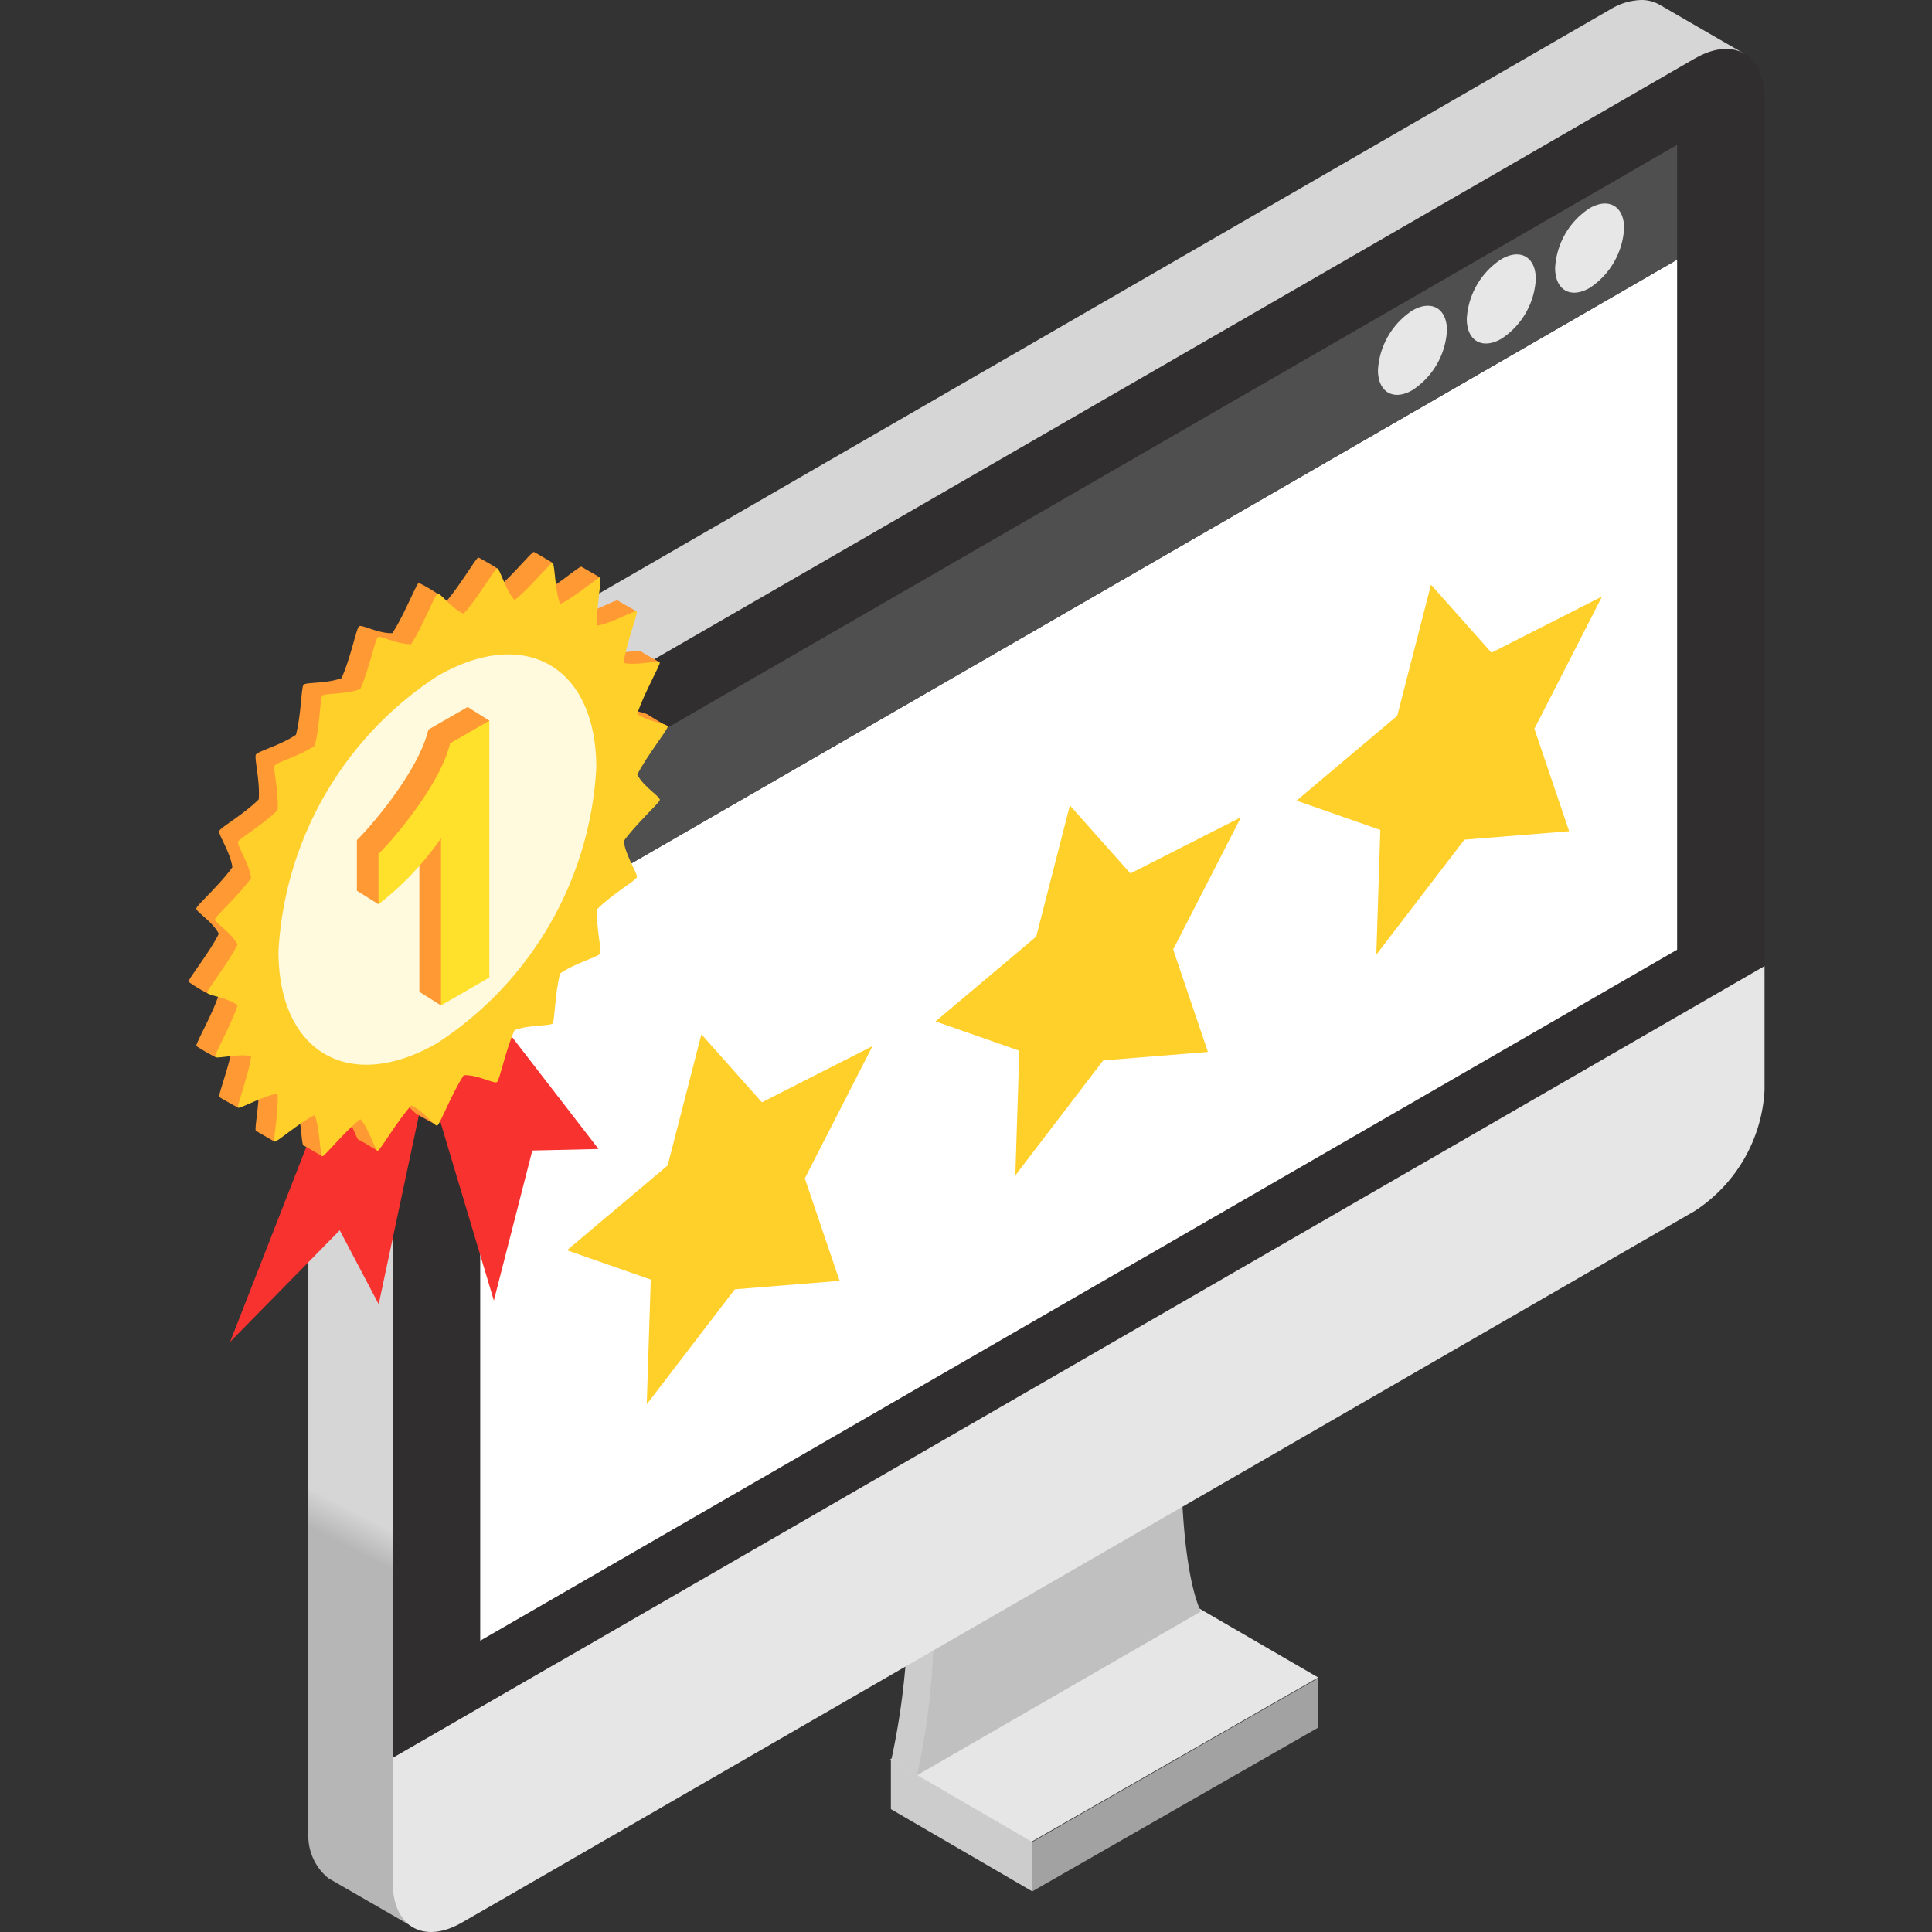
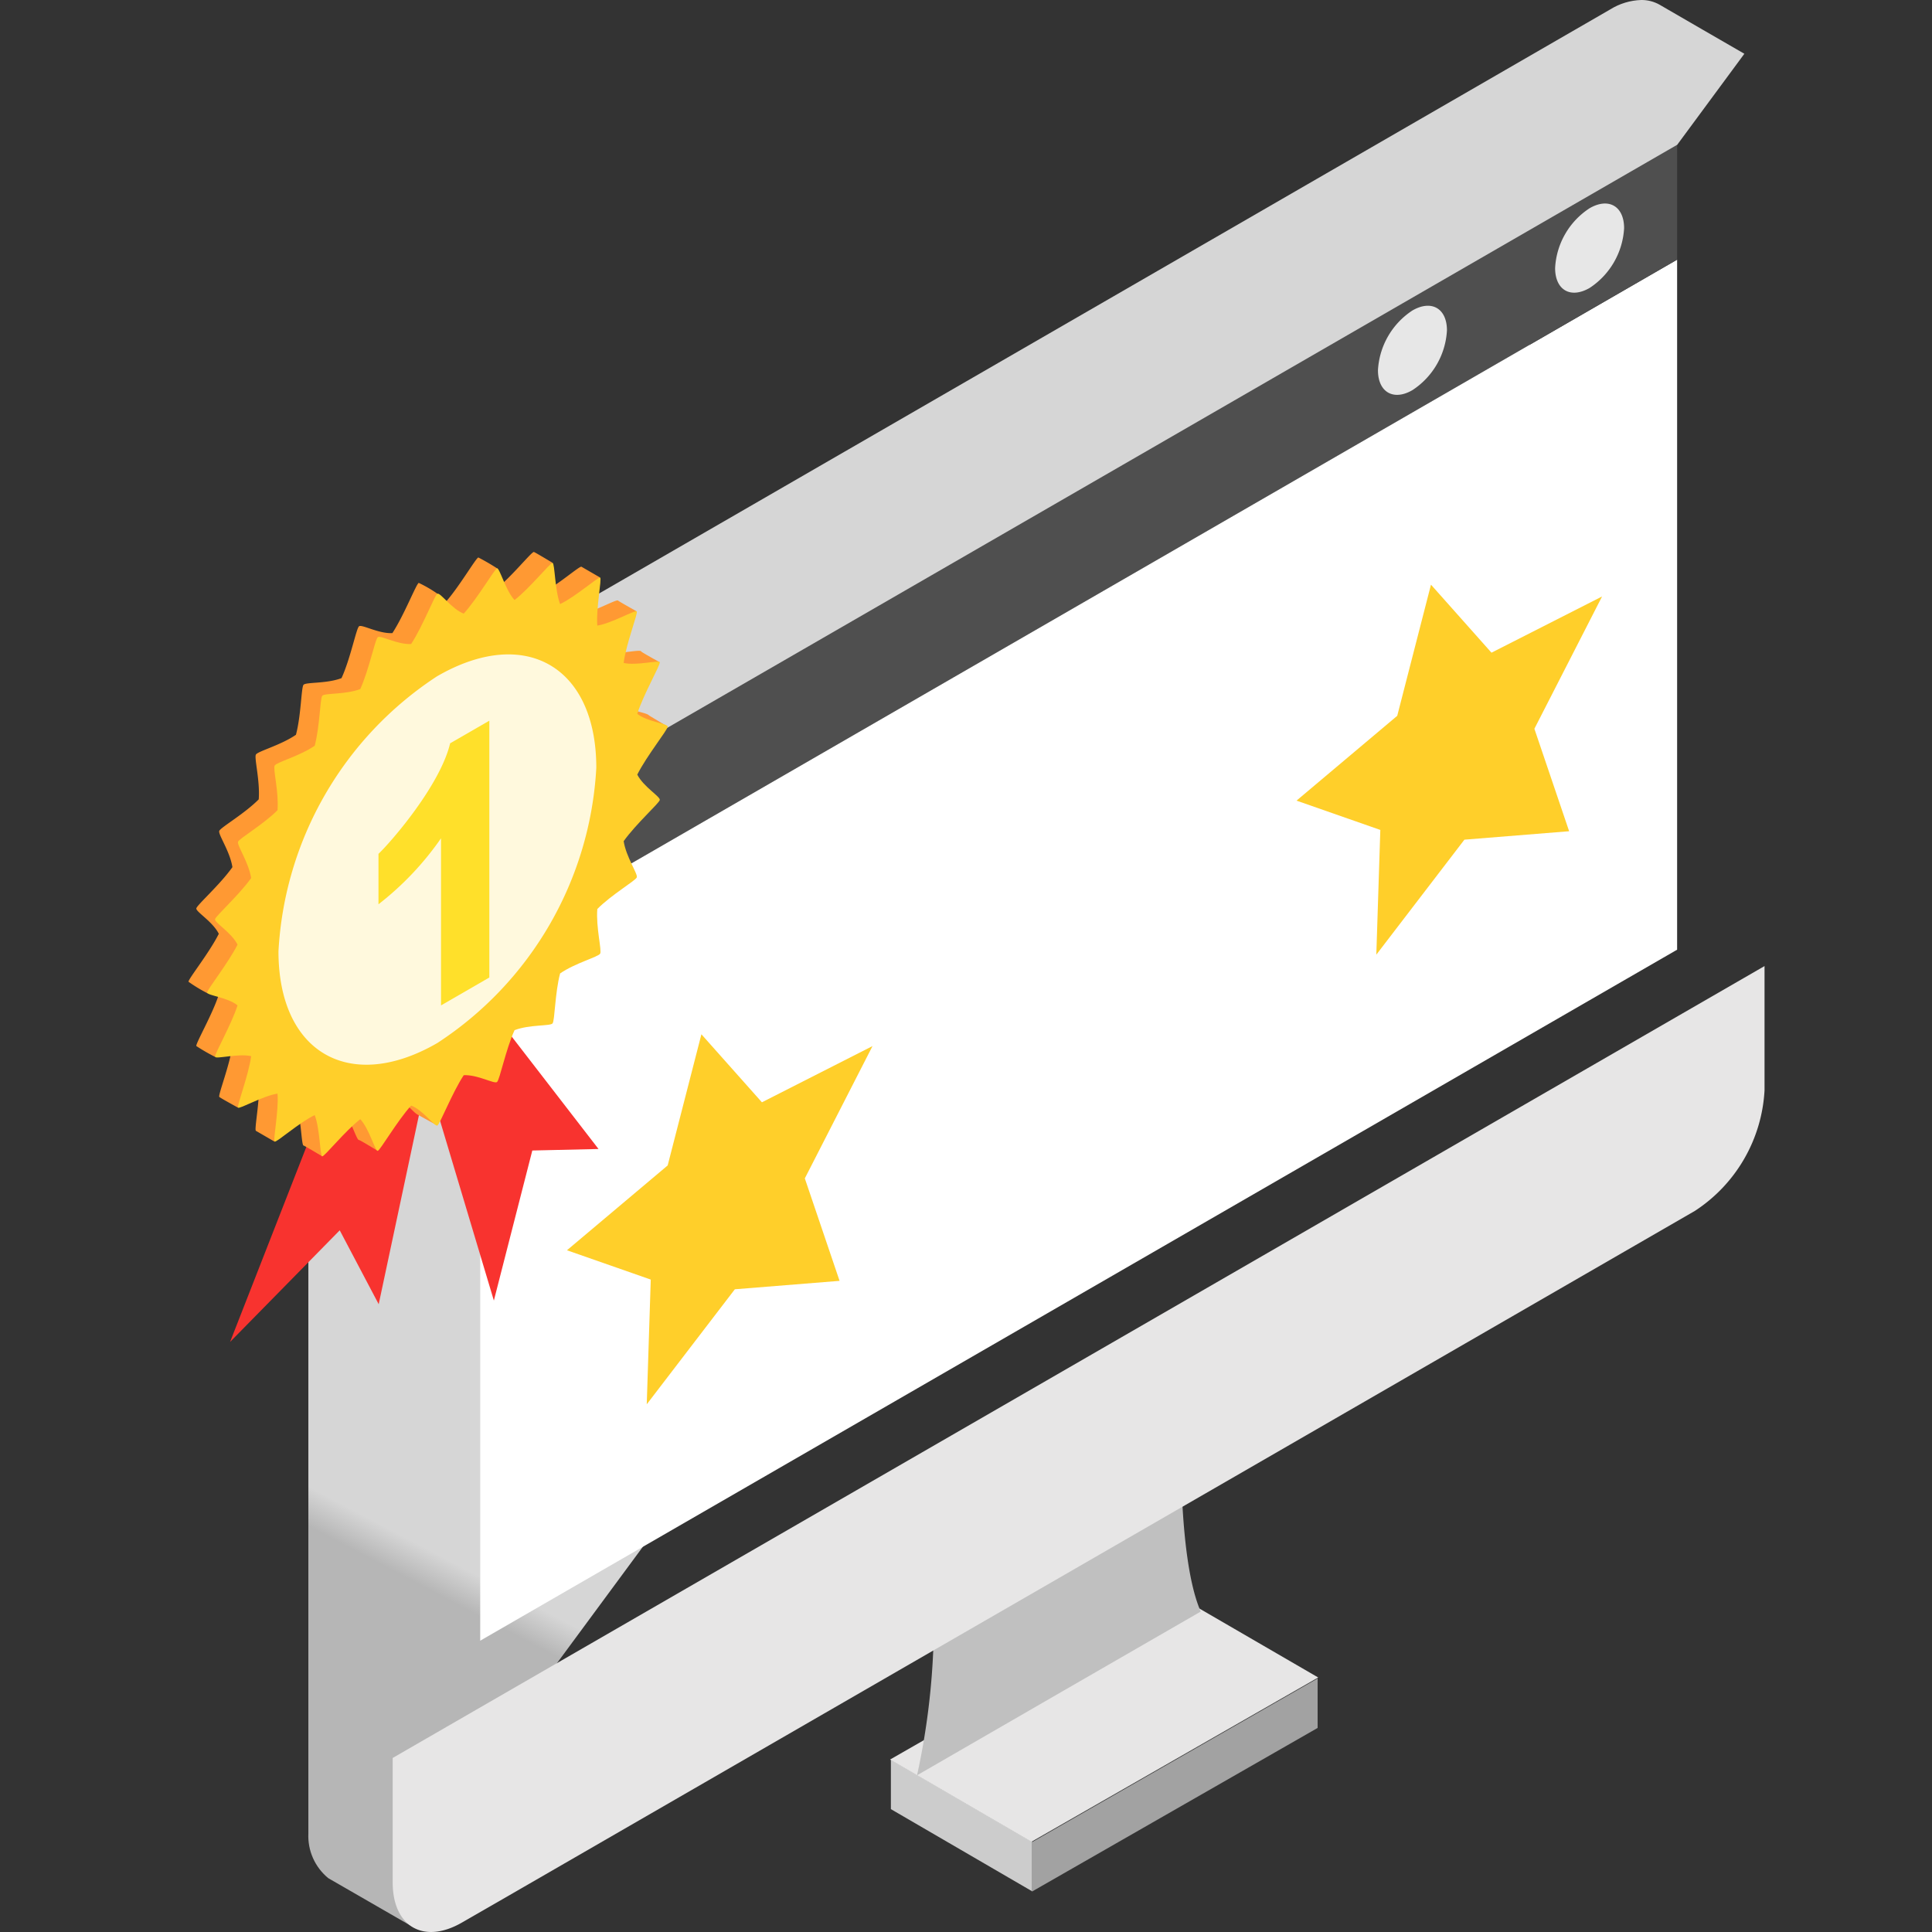
<svg xmlns="http://www.w3.org/2000/svg" width="82" height="82" viewBox="0 0 82 82">
  <rect x="0" y="0" width="82" height="82" fill="#333333" stroke="none" />
  <defs>
    <clipPath id="clip-path">
      <rect id="長方形_5160" data-name="長方形 5160" width="66.893" height="82" fill="none" />
    </clipPath>
    <clipPath id="clip-path-2">
      <path id="パス_16395" data-name="パス 16395" d="M58.676.4,6.375,30.611a6.522,6.522,0,0,0-2.953,5.11V77.816a2.313,2.313,0,0,0,.847,1.9c.059.037,3.643,2.1,3.643,2.1S7.063,80.064,7.8,79.64l.333-1.133L64.37,2.282S60.82.232,60.772.2a1.544,1.544,0,0,0-.783-.2,2.645,2.645,0,0,0-1.313.4" transform="translate(-3.422)" fill="none" />
    </clipPath>
    <linearGradient id="linear-gradient" x1="0.147" y1="0.931" x2="0.162" y2="0.931" gradientUnits="objectBoundingBox">
      <stop offset="0" stop-color="#b6b6b6" />
      <stop offset="1" stop-color="#d6d6d6" />
    </linearGradient>
  </defs>
  <g id="グループ_6148" data-name="グループ 6148" transform="translate(1708 467)">
    <rect id="長方形_5193" data-name="長方形 5193" width="82" height="82" transform="translate(-1708 -467)" fill="none" />
    <g id="グループ_6131" data-name="グループ 6131" transform="translate(-1700 -467)">
      <path id="パス_16392" data-name="パス 16392" d="M20.141,52.559l6,3.49v-2.1l-6-3.491Z" transform="translate(9.671 24.226)" fill="#ccc" />
      <path id="パス_16393" data-name="パス 16393" d="M20.141,52.736l6,3.49,12.171-6.972-6.009-3.487Z" transform="translate(9.637 21.944)" fill="#e7e6e6" />
      <g id="グループ_6046" data-name="グループ 6046" transform="translate(0 0)">
        <g id="グループ_6045" data-name="グループ 6045" clip-path="url(#clip-path)">
-           <path id="パス_16394" data-name="パス 16394" d="M20.141,55.176l1.1.638,2.59-2.882,7.522-12.3L20.8,46.721a30.9,30.9,0,0,1-.657,8.455" transform="translate(9.683 19.534)" fill="#ccc" />
-         </g>
+           </g>
      </g>
      <g id="グループ_6048" data-name="グループ 6048" transform="translate(5.088 0)">
        <g id="グループ_6047" data-name="グループ 6047" clip-path="url(#clip-path-2)">
          <rect id="長方形_5161" data-name="長方形 5161" width="100.64" height="91.649" transform="matrix(0.458, -0.889, 0.889, 0.458, -33.319, 64.623)" fill="url(#linear-gradient)" />
        </g>
      </g>
      <g id="グループ_6050" data-name="グループ 6050" transform="translate(0 0)">
        <g id="グループ_6049" data-name="グループ 6049" clip-path="url(#clip-path)">
-           <path id="パス_16396" data-name="パス 16396" d="M61.125,1.805,8.8,32.013a6.522,6.522,0,0,0-2.948,5.112V73.943L64.079,40.328V3.508c0-1.882-1.325-2.645-2.954-1.7" transform="translate(2.814 0.674)" fill="#302e2f" />
          <path id="パス_16397" data-name="パス 16397" d="M32.09,41.06l-10.55,6.093a30.647,30.647,0,0,1-.657,8.455L26.9,52.133l6.024-3.474c-.979-2.226-.832-7.6-.832-7.6" transform="translate(10.039 19.741)" fill="silver" />
          <path id="パス_16398" data-name="パス 16398" d="M5.853,66.581c0,1.882,1.319,2.645,2.948,1.7l1.761-1.013L28.9,56.68l12.132-7,20.092-11.6a6.529,6.529,0,0,0,2.954-5.113V27.69L5.853,61.3Z" transform="translate(2.814 13.313)" fill="#e7e6e6" />
          <path id="パス_16399" data-name="パス 16399" d="M24.179,57.151,36.3,50.208v-2.1L24.179,55.054Z" transform="translate(11.624 23.131)" fill="#a2a2a2" />
          <path id="パス_16400" data-name="パス 16400" d="M8.362,66.057l50.8-29.328V7.443L8.362,36.77Z" transform="translate(4.02 3.579)" fill="#fff" />
          <path id="パス_16401" data-name="パス 16401" d="M8.362,38.352l50.8-29.328V4.151L8.362,33.479Z" transform="translate(4.02 1.996)" fill="#4f4f4f" />
          <path id="パス_16402" data-name="パス 16402" d="M37.022,9.808a3.24,3.24,0,0,1-1.466,2.537c-.8.466-1.462.089-1.462-.846a3.245,3.245,0,0,1,1.462-2.535c.808-.468,1.466-.09,1.466.844" transform="translate(16.391 4.214)" fill="#e7e7e7" />
-           <path id="パス_16403" data-name="パス 16403" d="M39.569,8.337a3.232,3.232,0,0,1-1.462,2.537c-.81.466-1.467.089-1.467-.846a3.235,3.235,0,0,1,1.467-2.535c.81-.468,1.462-.09,1.462.844" transform="translate(17.615 3.506)" fill="#e7e7e7" />
          <path id="パス_16404" data-name="パス 16404" d="M42.1,6.881a3.249,3.249,0,0,1-1.466,2.537c-.81.466-1.462.086-1.462-.847a3.229,3.229,0,0,1,1.462-2.537c.808-.468,1.466-.09,1.466.847" transform="translate(18.832 2.805)" fill="#e7e7e7" />
          <path id="パス_16405" data-name="パス 16405" d="M16.555,29.645l2.568,2.887,4.694-2.386-2.873,5.615,1.475,4.349-4.445.358L14.235,45.35l.17-5.294-3.557-1.244,4.275-3.6Z" transform="translate(5.215 14.253)" fill="#ffcf2a" />
-           <path id="パス_16406" data-name="パス 16406" d="M27.116,23.085l2.568,2.887,4.694-2.385L31.5,29.2l1.475,4.349-4.445.358L24.8,38.79l.17-5.294-3.557-1.244,4.275-3.6Z" transform="translate(10.293 11.099)" fill="#ffcf2a" />
          <path id="パス_16407" data-name="パス 16407" d="M37.466,16.758l2.568,2.887,4.694-2.386-2.873,5.615,1.475,4.349-4.445.358-3.739,4.881.17-5.294-3.557-1.244,4.275-3.6Z" transform="translate(15.269 8.057)" fill="#ffcf2a" />
          <path id="パス_16408" data-name="パス 16408" d="M5.984,28.2l4.1,13.7,1.632-6.369,2.81-.064L8.5,27.664Z" transform="translate(2.877 13.3)" fill="#f8332f" />
          <path id="パス_16409" data-name="パス 16409" d="M1.192,45.008l4.654-4.738L7.5,43.407,11.45,24.852l-2.962,1.5Z" transform="translate(0.573 11.948)" fill="#f8332f" />
          <path id="パス_16410" data-name="パス 16410" d="M20.34,23.232s-.8-.472-.8-.48c-.093-.117-.893-.2-1.281-.521C18.458,21.609,20,20.5,20,20.5s-.782-.431-.788-.459c-.031-.107-1.011.155-1.537.027.073-.555,1.349-1.727,1.349-1.727s-.774-.432-.792-.458c-.055-.078-1.069.508-1.673.6-.036-.412.912-1.578.912-1.578s-.757-.438-.792-.458c-.078-.046-1.057.823-1.7,1.122-.129-.329.471-1.29.471-1.29s-.751-.453-.792-.459c-.1-.007-.976,1.087-1.613,1.577-.212-.222.086-.86.086-.86a9.417,9.417,0,0,0-.829-.483c-.108.03-.828,1.273-1.413,1.922a.532.532,0,0,1-.329-.388,5.6,5.6,0,0,0-.788-.456c-.114.064-.62,1.371-1.118,2.132-.588.031-1.3-.384-1.416-.289s-.366,1.38-.743,2.2c-.637.243-1.515.163-1.613.284s-.1,1.291-.321,2.12c-.644.444-1.623.7-1.7.841s.182,1.118.12,1.9c-.6.609-1.618,1.193-1.675,1.339s.455.865.558,1.539C1.343,29.937.36,30.806.333,30.947s.689.555.954,1.079C.88,32.839,0,33.931,0,34.061a6.422,6.422,0,0,0,.813.492.424.424,0,0,1,.474.053C1.022,35.44.3,36.682.333,36.79a7.784,7.784,0,0,0,.792.458s.443-.557.74-.483c-.1.8-.613,2.1-.558,2.183.028.039.794.456.794.456s.563-1,.881-1.051c.062.708-.2,1.992-.12,2.036l.791.458s.5-1.387.911-1.58c.225.567.225,1.738.321,1.747.031,0,.792.458.792.458s.381-1.694.82-2.032c.378.389.637,1.37.743,1.34.031-.007.792.459.792.459a6.635,6.635,0,0,1,.623-2.38c.435.163.875.736,1.056.834.027.016.85.469.85.469a7.97,7.97,0,0,1,.329-2.591c.585-.031,1.3.384,1.413.289s.369-1.379.743-2.2c.637-.244,1.515-.164,1.613-.286s.1-1.291.321-2.12c.644-.443,1.623-.7,1.7-.841s-.182-1.116-.12-1.9c.6-.61,1.618-1.195,1.673-1.339s-.449-.865-.557-1.54c.526-.737,1.506-1.6,1.537-1.746s-.693-.555-.96-1.079a8.316,8.316,0,0,1,2.083-1.577" transform="translate(0 7.607)" fill="#f93" />
          <path id="パス_16411" data-name="パス 16411" d="M18.792,22.538c.267-.834.986-2.076.955-2.183s-1.007.154-1.533.025c.1-.8.612-2.1.557-2.184s-1.069.506-1.675.6c-.062-.708.2-1.992.121-2.036s-1.059.823-1.7,1.122c-.224-.567-.224-1.738-.321-1.747s-.976,1.085-1.613,1.576c-.373-.391-.635-1.371-.743-1.342s-.826,1.27-1.414,1.919c-.5-.187-1-.909-1.118-.844s-.616,1.373-1.114,2.134c-.589.031-1.3-.385-1.416-.289s-.37,1.38-.743,2.2c-.637.244-1.516.164-1.613.286s-.1,1.291-.321,2.12c-.644.443-1.623.7-1.7.843s.184,1.115.121,1.894c-.606.61-1.62,1.195-1.675,1.339s.45.865.557,1.54c-.526.737-1.5,1.605-1.533,1.746s.689.555.955,1.079c-.412.813-1.29,1.906-1.29,2.033s.878.207,1.29.546c-.267.832-.986,2.075-.955,2.184s1.007-.155,1.533-.027c-.107.8-.612,2.106-.557,2.183s1.069-.506,1.675-.594c.062.706-.2,1.99-.121,2.036s1.059-.823,1.7-1.124c.224.569.224,1.74.321,1.749s.976-1.085,1.613-1.576c.373.389.637,1.37.743,1.343s.826-1.273,1.416-1.922c.5.187,1,.909,1.114.846s.619-1.373,1.118-2.134c.588-.031,1.3.385,1.414.289s.37-1.379.743-2.2c.637-.246,1.516-.167,1.613-.287s.1-1.291.321-2.122c.644-.443,1.623-.7,1.7-.84s-.184-1.118-.121-1.894c.606-.612,1.62-1.2,1.675-1.342s-.453-.865-.557-1.537c.526-.737,1.5-1.605,1.533-1.747s-.689-.555-.955-1.079c.412-.813,1.291-1.9,1.291-2.035s-.88-.207-1.291-.545" transform="translate(0.256 7.756)" fill="#ffcf2a" />
          <path id="パス_16412" data-name="パス 16412" d="M9.322,19.678a14.91,14.91,0,0,0-6.743,11.68c0,4.3,3.021,6.043,6.743,3.893A14.906,14.906,0,0,0,16.069,23.57c0-4.3-3.021-6.043-6.746-3.891" transform="translate(1.24 9.018)" fill="#fff9dd" />
-           <path id="パス_16413" data-name="パス 16413" d="M7.861,21.224c-.425,1.79-2.5,4.177-3.034,4.688V28.06l.917.577a16.447,16.447,0,0,1,1.734-3.379v7.093l.917.579,1.131-1.762.92-10.327-.92-.577Z" transform="translate(2.321 9.743)" fill="#f93" />
          <path id="パス_16414" data-name="パス 16414" d="M5.446,26.3V28.45A12.7,12.7,0,0,0,8.1,25.65v7.093l2.051-1.185v-10.9l-1.664.96c-.428,1.79-2.5,4.177-3.037,4.688" transform="translate(2.618 9.93)" fill="#ffe02a" />
        </g>
      </g>
    </g>
  </g>
</svg>